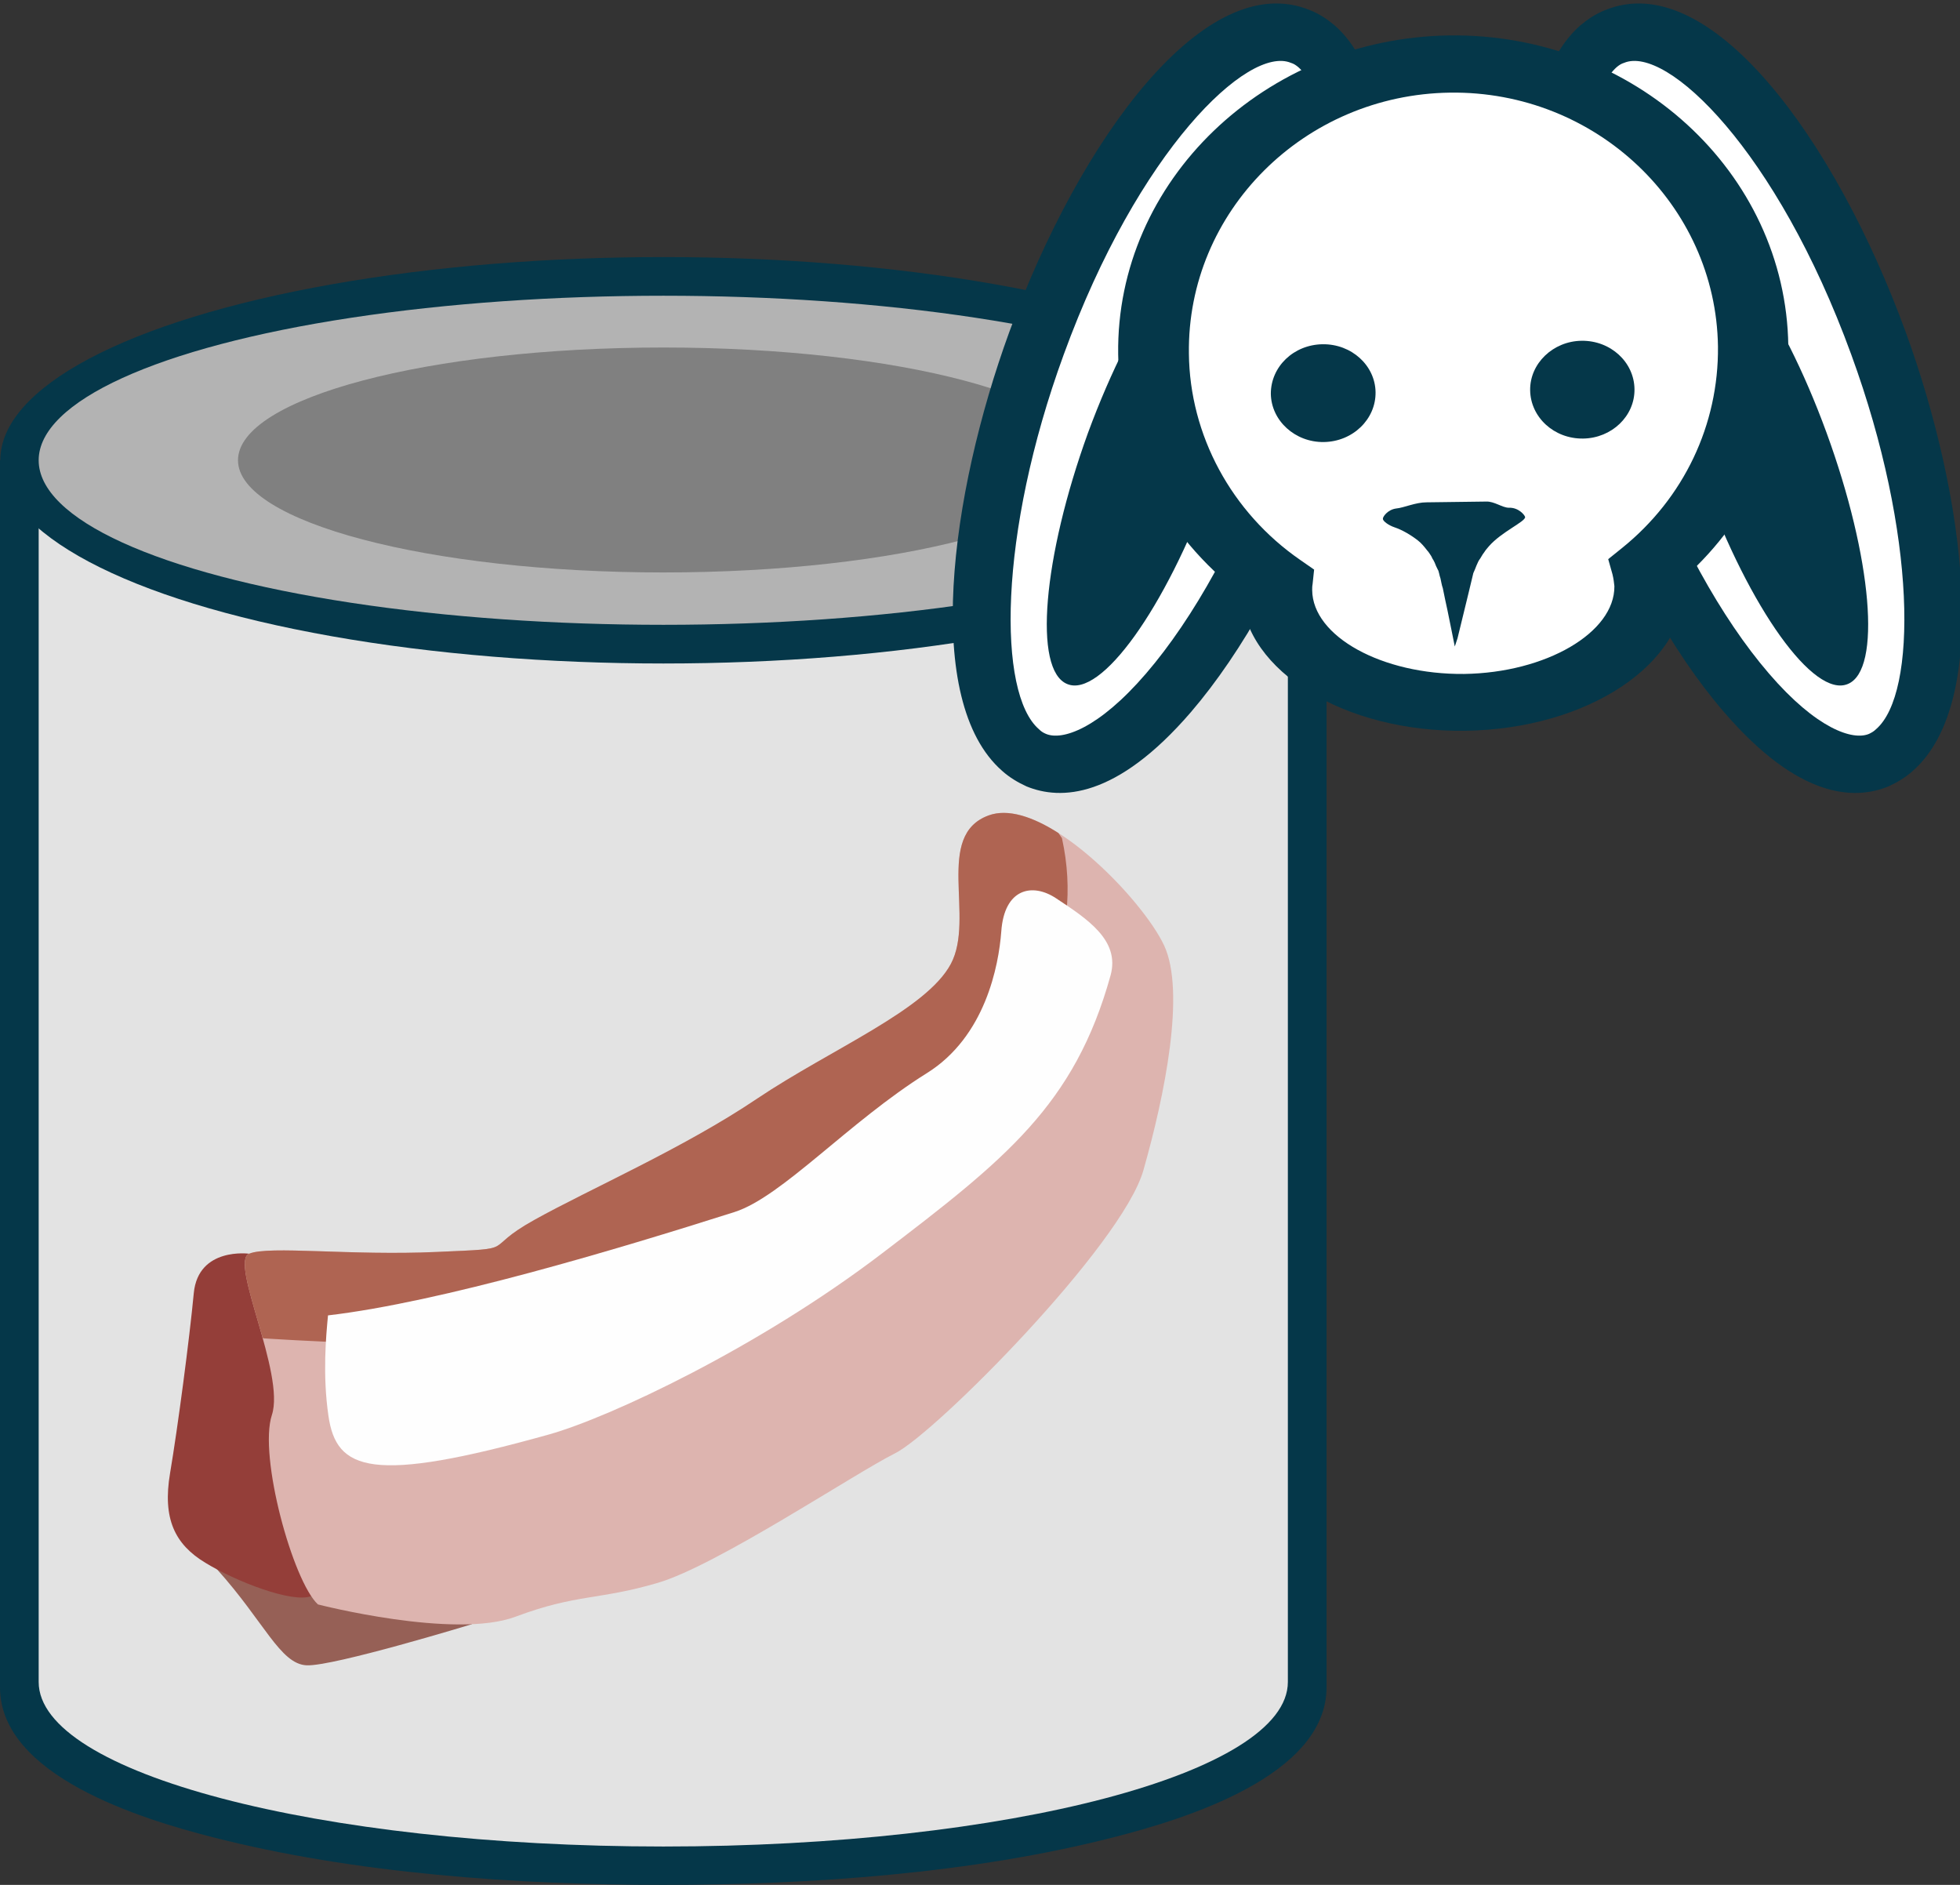
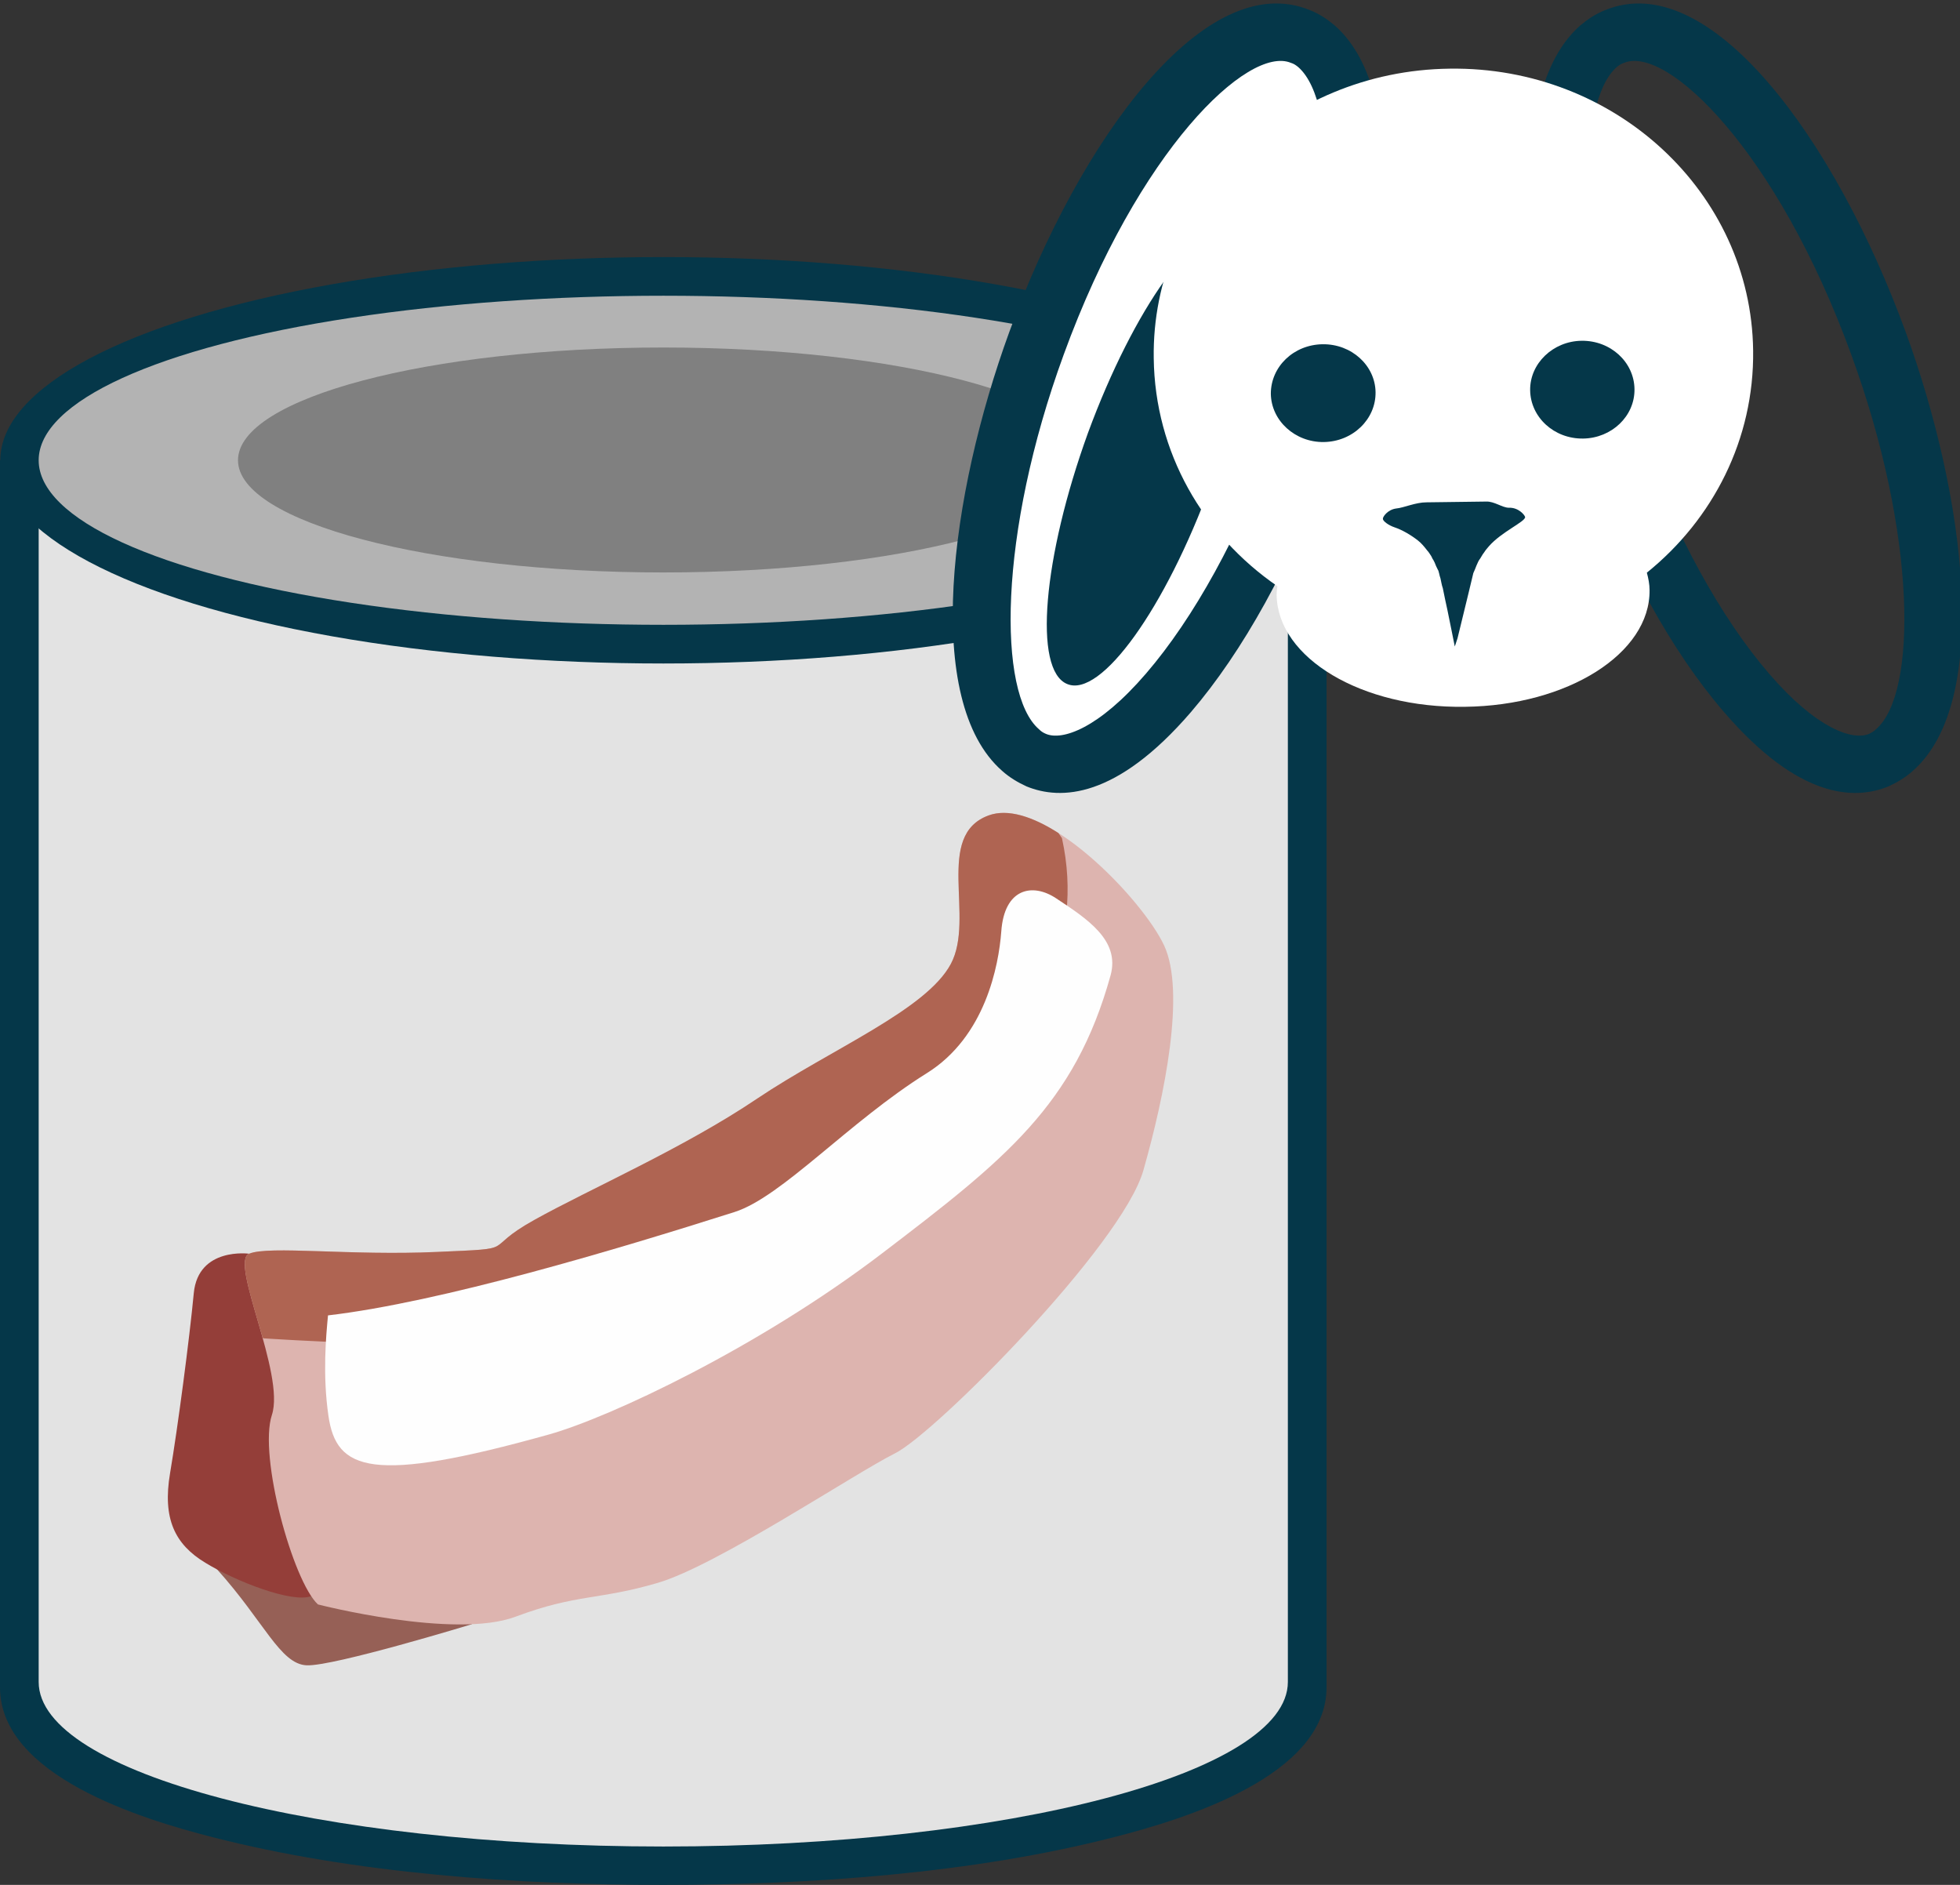
<svg xmlns="http://www.w3.org/2000/svg" xmlns:ns1="http://www.inkscape.org/namespaces/inkscape" xmlns:ns2="http://sodipodi.sourceforge.net/DTD/sodipodi-0.dtd" width="1743.153mm" height="1676.119mm" viewBox="0 0 1743.153 1676.119" version="1.1" id="svg8" ns1:version="0.92.4 (5da689c313, 2019-01-14)" ns2:docname="Zajíc maso sterilované.svg">
  <rect x="0" y="0" width="1743.153" height="1676.119" fill="#333333" stroke="none" />
  <defs id="defs2" />
  <ns2:namedview id="base" pagecolor="#ffffff" bordercolor="#666666" borderopacity="1.0" ns1:pageopacity="0.0" ns1:pageshadow="2" ns1:zoom="0.061871843" ns1:cx="7284.2484" ns1:cy="1167.4355" ns1:document-units="mm" ns1:current-layer="Vrstva_x0020_1-80" showgrid="false" ns1:window-width="1920" ns1:window-height="1001" ns1:window-x="-9" ns1:window-y="-9" ns1:window-maximized="1" />
  <g ns1:label="Vrstva 1" ns1:groupmode="layer" id="layer1" transform="translate(590.644,705.244)">
    <path ns1:connector-curvature="0" d="m 589.133,795.192 c 0,78.846 -126.471,117.21 -188.383,133.085 -126.206,32.544 -271.198,42.598 -401.373,42.598 -130.175,0 -275.167,-10.054 -401.637,-42.598 -61.913,-15.875 -188.383,-54.24 -188.383,-133.085 V -295.95 H 589.133 Z" style="fill:#053749;stroke-width:0.265" id="path7" class="fil0" />
    <path ns1:connector-curvature="0" d="m 554.737,790.429 c 0,80.963 -248.708,146.315 -555.36,146.315 -306.917,0 -555.625,-65.352 -555.625,-146.315 V -295.95 H 554.737 Z" style="fill:#e3e3e3;fill-opacity:1;fill-rule:nonzero;stroke-width:0.265" id="path9" class="fil1" />
    <ellipse ry="161.131" rx="569.912" cy="-295.95" cx="-0.624" style="fill:#808080;stroke-width:0.265" id="ellipse11" class="fil2" />
    <ellipse ry="180.71" rx="589.756" cy="-295.95" cx="-0.624" style="fill:#053749;stroke-width:0.265" id="ellipse13" class="fil0" />
    <ellipse ry="146.315" rx="555.625" cy="-295.95" cx="-0.624" style="fill:#b3b3b3;stroke-width:0.265" id="ellipse15" class="fil3" />
    <path ns1:connector-curvature="0" d="m -0.624,-364.213 c 183.356,0 331.788,30.427 331.788,68.263 0,37.306 -148.431,67.733 -331.788,67.733 -183.356,0 -332.052,-30.427 -332.052,-67.733 0,-37.835 148.696,-68.263 332.052,-68.263 z m 0,-32.015 c 209.021,0 378.354,44.979 378.354,100.277 0,54.769 -169.333,99.748 -378.354,99.748 -209.021,0 -378.354,-44.979 -378.354,-99.748 0,-55.298 169.333,-100.277 378.354,-100.277 z" style="fill:#808080;stroke-width:0.265" id="path17" class="fil2" />
    <g transform="matrix(0.265,0,0,0.265,-1177.888,-3465.902)" id="Vrstva_x0020_1-8">
      <path d="m 3799.784,15867.77 c 0,0 -465.039,141.966 -554.597,137.986 -88.895,-3.981 -142.63,-146.61 -300.517,-321.746 -157.888,-175.136 -13.268,-228.871 -13.268,-228.871 l 244.129,-120.738 259.387,124.718 258.06,175.136 z" style="fill:#966056;fill-rule:nonzero;stroke-width:0.663" id="path29-6" class="fil2" ns1:connector-curvature="0" />
      <path d="m 3052.14,14624.57 c 0,0 -170.492,-23.219 -185.75,132.015 -14.595,154.571 -53.735,451.108 -79.607,604.352 -25.872,152.581 15.921,238.822 118.084,300.517 101.499,62.359 292.557,136.659 355.579,112.114 62.359,-24.546 163.195,-192.384 163.195,-192.384 0,0 47.101,-475.654 24.546,-493.565 -21.892,-17.912 -98.846,-260.714 -112.777,-279.952 -13.268,-19.239 -283.269,-183.097 -283.269,-183.097 z" style="fill:#943e39;fill-rule:nonzero;stroke-width:0.663" id="path31-4" class="fil3" ns1:connector-curvature="0" />
      <path d="m 3283.001,15801.43 c 0,0 458.405,118.085 663.393,41.131 204.989,-76.954 278.626,-55.062 476.98,-113.44 199.019,-58.379 661.404,-367.521 796.073,-434.523 135.332,-67.003 762.903,-699.217 833.886,-949.98 71.646,-251.426 141.966,-598.381 69.656,-754.279 -72.31,-155.234 -405.997,-503.516 -589.094,-436.513 -183.096,67.003 -44.447,343.638 -126.708,498.209 -82.261,154.571 -402.016,285.923 -649.462,451.771 -246.783,166.512 -562.558,303.834 -748.308,407.324 -186.414,103.489 -38.477,94.865 -327.053,107.469 -289.24,13.268 -563.885,-21.892 -630.224,5.971 -67.003,27.863 122.064,403.343 76.29,541.329 -45.111,137.986 70.32,557.251 154.571,635.531 z" style="fill:#ddb4af;fill-rule:nonzero;stroke-width:0.663" id="path33-1" class="fil4" ns1:connector-curvature="0" />
      <path d="m 5533.895,13153.826 c -183.096,67.003 -44.447,343.638 -126.708,498.209 -82.261,154.571 -402.016,285.923 -649.462,451.771 -246.783,166.512 -562.558,303.834 -748.308,407.324 -186.414,103.489 -38.477,94.865 -327.053,107.469 -289.24,13.268 -563.885,-21.892 -630.224,5.971 -38.477,15.921 7.297,147.273 45.111,281.279 l 2.654,2.654 c 0,0 695.9,46.437 816.638,-0.664 120.074,-47.101 957.94,-389.412 1067.4,-478.97 108.797,-90.222 951.307,-494.228 796.073,-1198.753 l -11.942,-17.248 c -84.914,-54.398 -169.165,-82.924 -234.178,-59.042 z" style="fill:#af6452;fill-rule:nonzero;stroke-width:0.663" id="path35-4" class="fil5" ns1:connector-curvature="0" />
      <path d="m 5760.113,13431.788 c -78.944,-52.408 -173.809,-33.833 -183.76,112.114 -8.624,113.44 -53.072,352.262 -250.1,474.99 -261.377,163.194 -485.604,414.621 -644.818,465.702 -396.71,126.045 -985.14,302.507 -1364.601,346.955 -6.634,68.993 -18.575,199.018 1.326,336.34 26.536,185.087 143.957,230.198 741.011,63.023 202.999,-57.052 702.534,-291.23 1116.492,-607.005 413.294,-315.112 646.809,-498.209 767.546,-933.395 32.507,-118.084 -78.943,-189.731 -183.096,-258.724 z" style="fill:#fefefe;;stroke-width:0.663" id="path37-4" class="fil6" ns1:connector-curvature="0" />
    </g>
    <g transform="matrix(0.265,0,0,0.265,-98.861,-2756.623)" id="Vrstva_x0020_1-80">
      <g id="_889383504" transform="matrix(1.297,0,0,1.297,-8755.342,-7558.814)">
-         <path ns1:connector-curvature="0" d="m 10181,12685 c -189,-517 -495,-873 -684,-794 -189,78 -189,561 0,1078 189,517 495,872 684,794 189,-79 188,-561 0,-1078 z" style="fill:#ffffff;fill-rule:nonzero" id="path7-6" class="fil0" />
        <path ns1:connector-curvature="0" d="m 10174,13683 c 107,-92 106,-504 -64,-969 -193,-530 -478,-801 -588,-755 -7,2 -13,6 -19,11 -106,93 -106,505 64,970 89,242 206,455 330,599 123,143 217,174 259,156 6,-3 12,-6 18,-12 z m -765,-1821 v 0 c 19,-16 40,-30 63,-39 271,-113 597,334 779,833 153,420 224,954 18,1135 -19,17 -41,30 -63,40 -88,36 -232,32 -425,-192 -135,-156 -260,-383 -354,-641 -154,-420 -225,-955 -18,-1136 z" style="fill:#053749;fill-rule:nonzero" id="path9-1" class="fil1" />
-         <path ns1:connector-curvature="0" d="m 10046,12916 c -118,-323 -284,-555 -372,-519 -88,37 -63,328 55,651 118,323 284,555 372,518 88,-36 63,-327 -55,-650 z" style="fill:#053749;fill-rule:nonzero" id="path11" class="fil1" />
        <path ns1:connector-curvature="0" d="m 8001,12685 c 189,-517 495,-873 684,-794 189,78 189,561 0,1078 -189,517 -495,872 -684,794 -189,-79 -188,-561 0,-1078 z" style="fill:#ffffff;fill-rule:nonzero" id="path13" class="fil0" />
        <path ns1:connector-curvature="0" d="m 8026,13695 c 42,18 136,-13 259,-156 124,-144 241,-357 330,-599 170,-465 170,-877 64,-970 -6,-5 -12,-9 -19,-11 -110,-46 -395,225 -588,755 -170,465 -171,877 -64,969 6,6 11,9 18,12 z m 729,-697 c -94,258 -220,485 -354,641 -193,224 -337,228 -425,192 -22,-10 -44,-23 -63,-40 -207,-181 -135,-715 18,-1135 182,-499 508,-946 779,-833 23,9 44,23 63,39 207,181 136,716 -18,1136 z" style="fill:#053749;fill-rule:nonzero" id="path15" class="fil1" />
        <path ns1:connector-curvature="0" d="m 8135,12916 c 119,-323 285,-555 373,-519 88,37 63,328 -55,651 -118,323 -285,555 -372,518 -88,-36 -63,-327 54,-650 z" style="fill:#053749;fill-rule:nonzero" id="path17-8" class="fil1" />
        <path ns1:connector-curvature="0" d="m 9856,12703 c -5,-408 -357,-735 -785,-729 -429,5 -772,341 -766,749 3,244 128,458 320,590 -1,8 -2,15 -2,23 3,163 220,293 487,289 266,-3 480,-138 478,-302 0,-15 -3,-30 -7,-45 171,-138 278,-345 275,-575 z" style="fill:#ffffff;fill-rule:nonzero" id="path19" class="fil0" />
-         <path ns1:connector-curvature="0" d="m 9072,12036 c -378,5 -681,308 -676,675 2,211 110,411 288,534 l 36,25 -4,38 c -1,5 -1,10 -1,15 1,120 181,219 393,217 212,-3 390,-107 389,-227 -1,-9 -2,-19 -5,-31 l -11,-39 36,-29 c 160,-129 250,-319 248,-521 -5,-367 -316,-662 -693,-657 z m 38,1651 c -311,4 -568,-154 -578,-353 -200,-153 -316,-377 -319,-621 -6,-448 379,-818 857,-825 478,-6 871,354 877,803 3,227 -95,444 -269,600 1,6 1,13 1,19 3,204 -252,373 -569,377 z" style="fill:#053749;fill-rule:nonzero" id="path21" class="fil1" />
        <path ns1:connector-curvature="0" d="m 9224,13110 c -17,0 -38,-17 -59,-16 l -154,2 c -29,0 -58,14 -79,16 -22,3 -35,22 -34,27 0,5 13,16 31,22 18,6 41,19 60,34 9,7 17,17 24,26 4,4 7,10 10,14 l 4,8 c 2,2 3,6 5,9 2,6 5,12 8,18 3,4 4,15 7,23 2,8 3,17 6,25 4,20 8,39 12,57 8,38 14,70 19,94 4,-13 7,-20 7,-21 1,-3 12,-50 29,-119 4,-17 8,-34 12,-50 6,-12 10,-28 18,-38 l 6,-10 5,-7 c 3,-5 7,-9 11,-14 33,-38 95,-64 94,-76 -1,-5 -17,-25 -42,-24 z" style="fill:#053749;fill-rule:nonzero" id="path23" class="fil1" />
        <path ns1:connector-curvature="0" d="m 8879,12811 c 1,70 -59,128 -134,129 -74,1 -136,-55 -137,-125 0,-70 59,-127 134,-128 75,-1 136,55 137,124 z" style="fill:#053749;fill-rule:nonzero" id="path25" class="fil1" />
        <path ns1:connector-curvature="0" d="m 9549,12803 c 1,70 -59,127 -133,128 -75,1 -136,-55 -137,-125 -1,-69 59,-127 133,-128 75,-1 136,55 137,125 z" style="fill:#053749;fill-rule:nonzero" id="path27" class="fil1" />
      </g>
    </g>
  </g>
</svg>